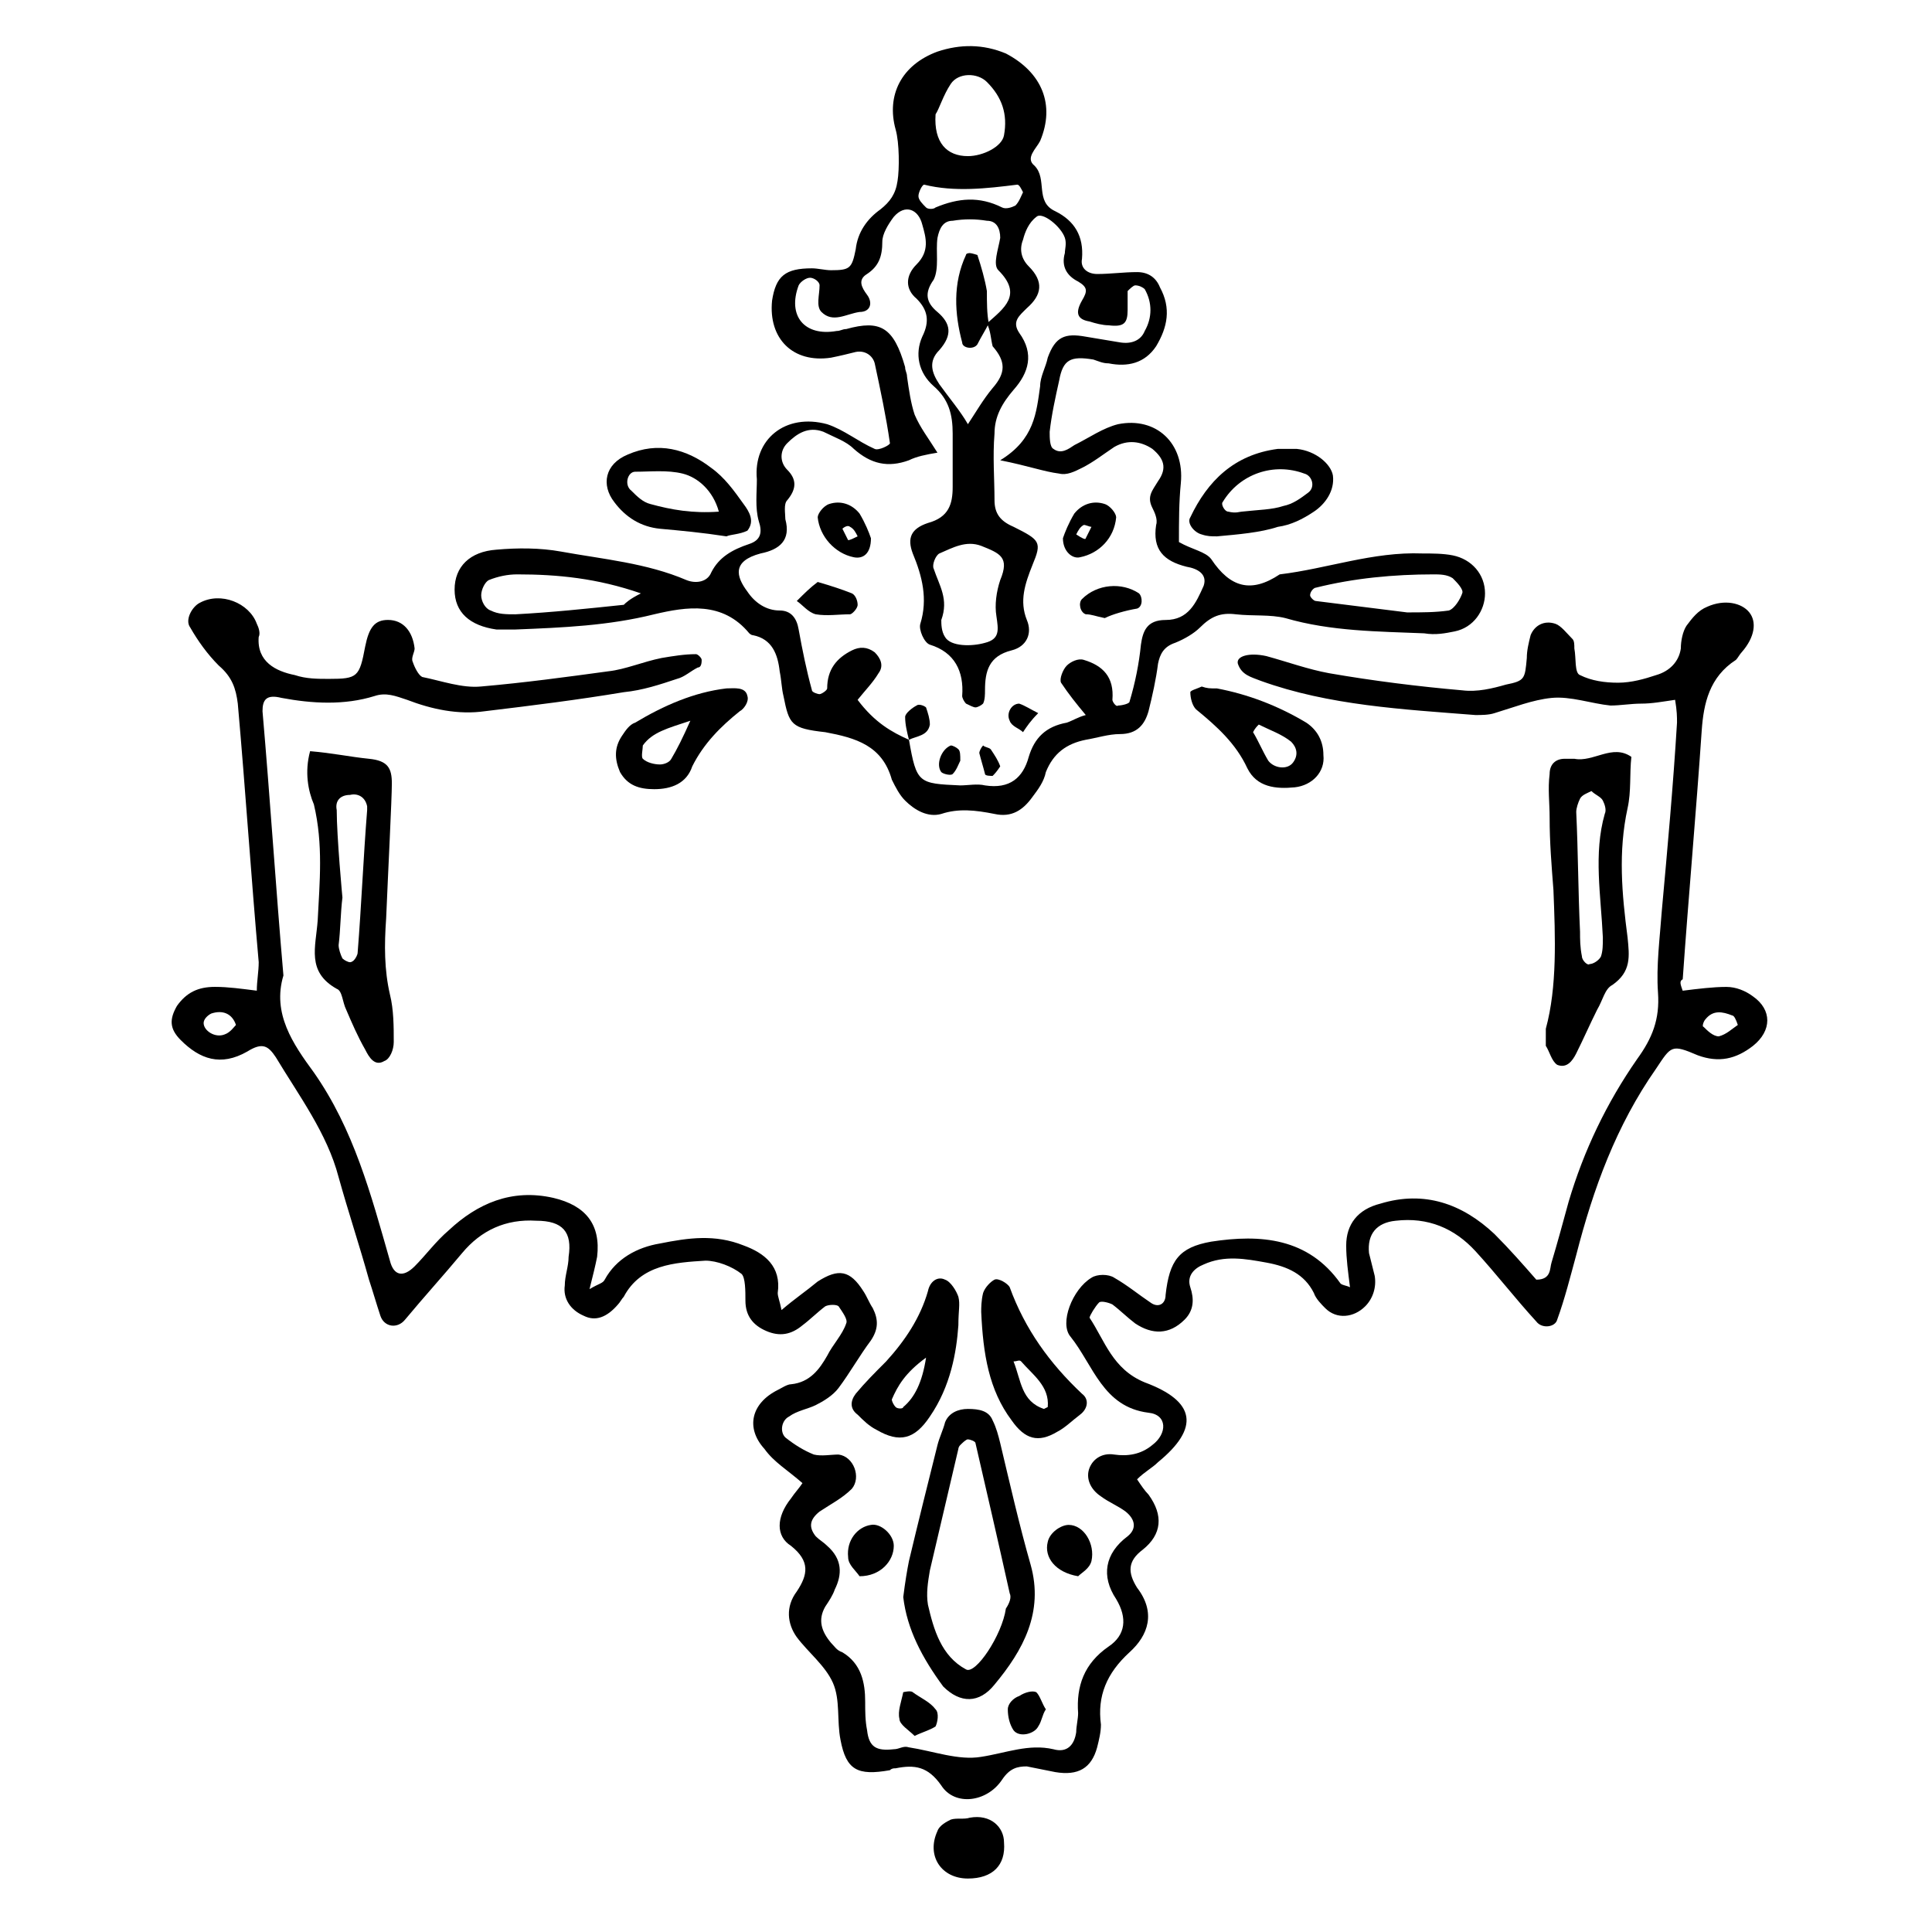
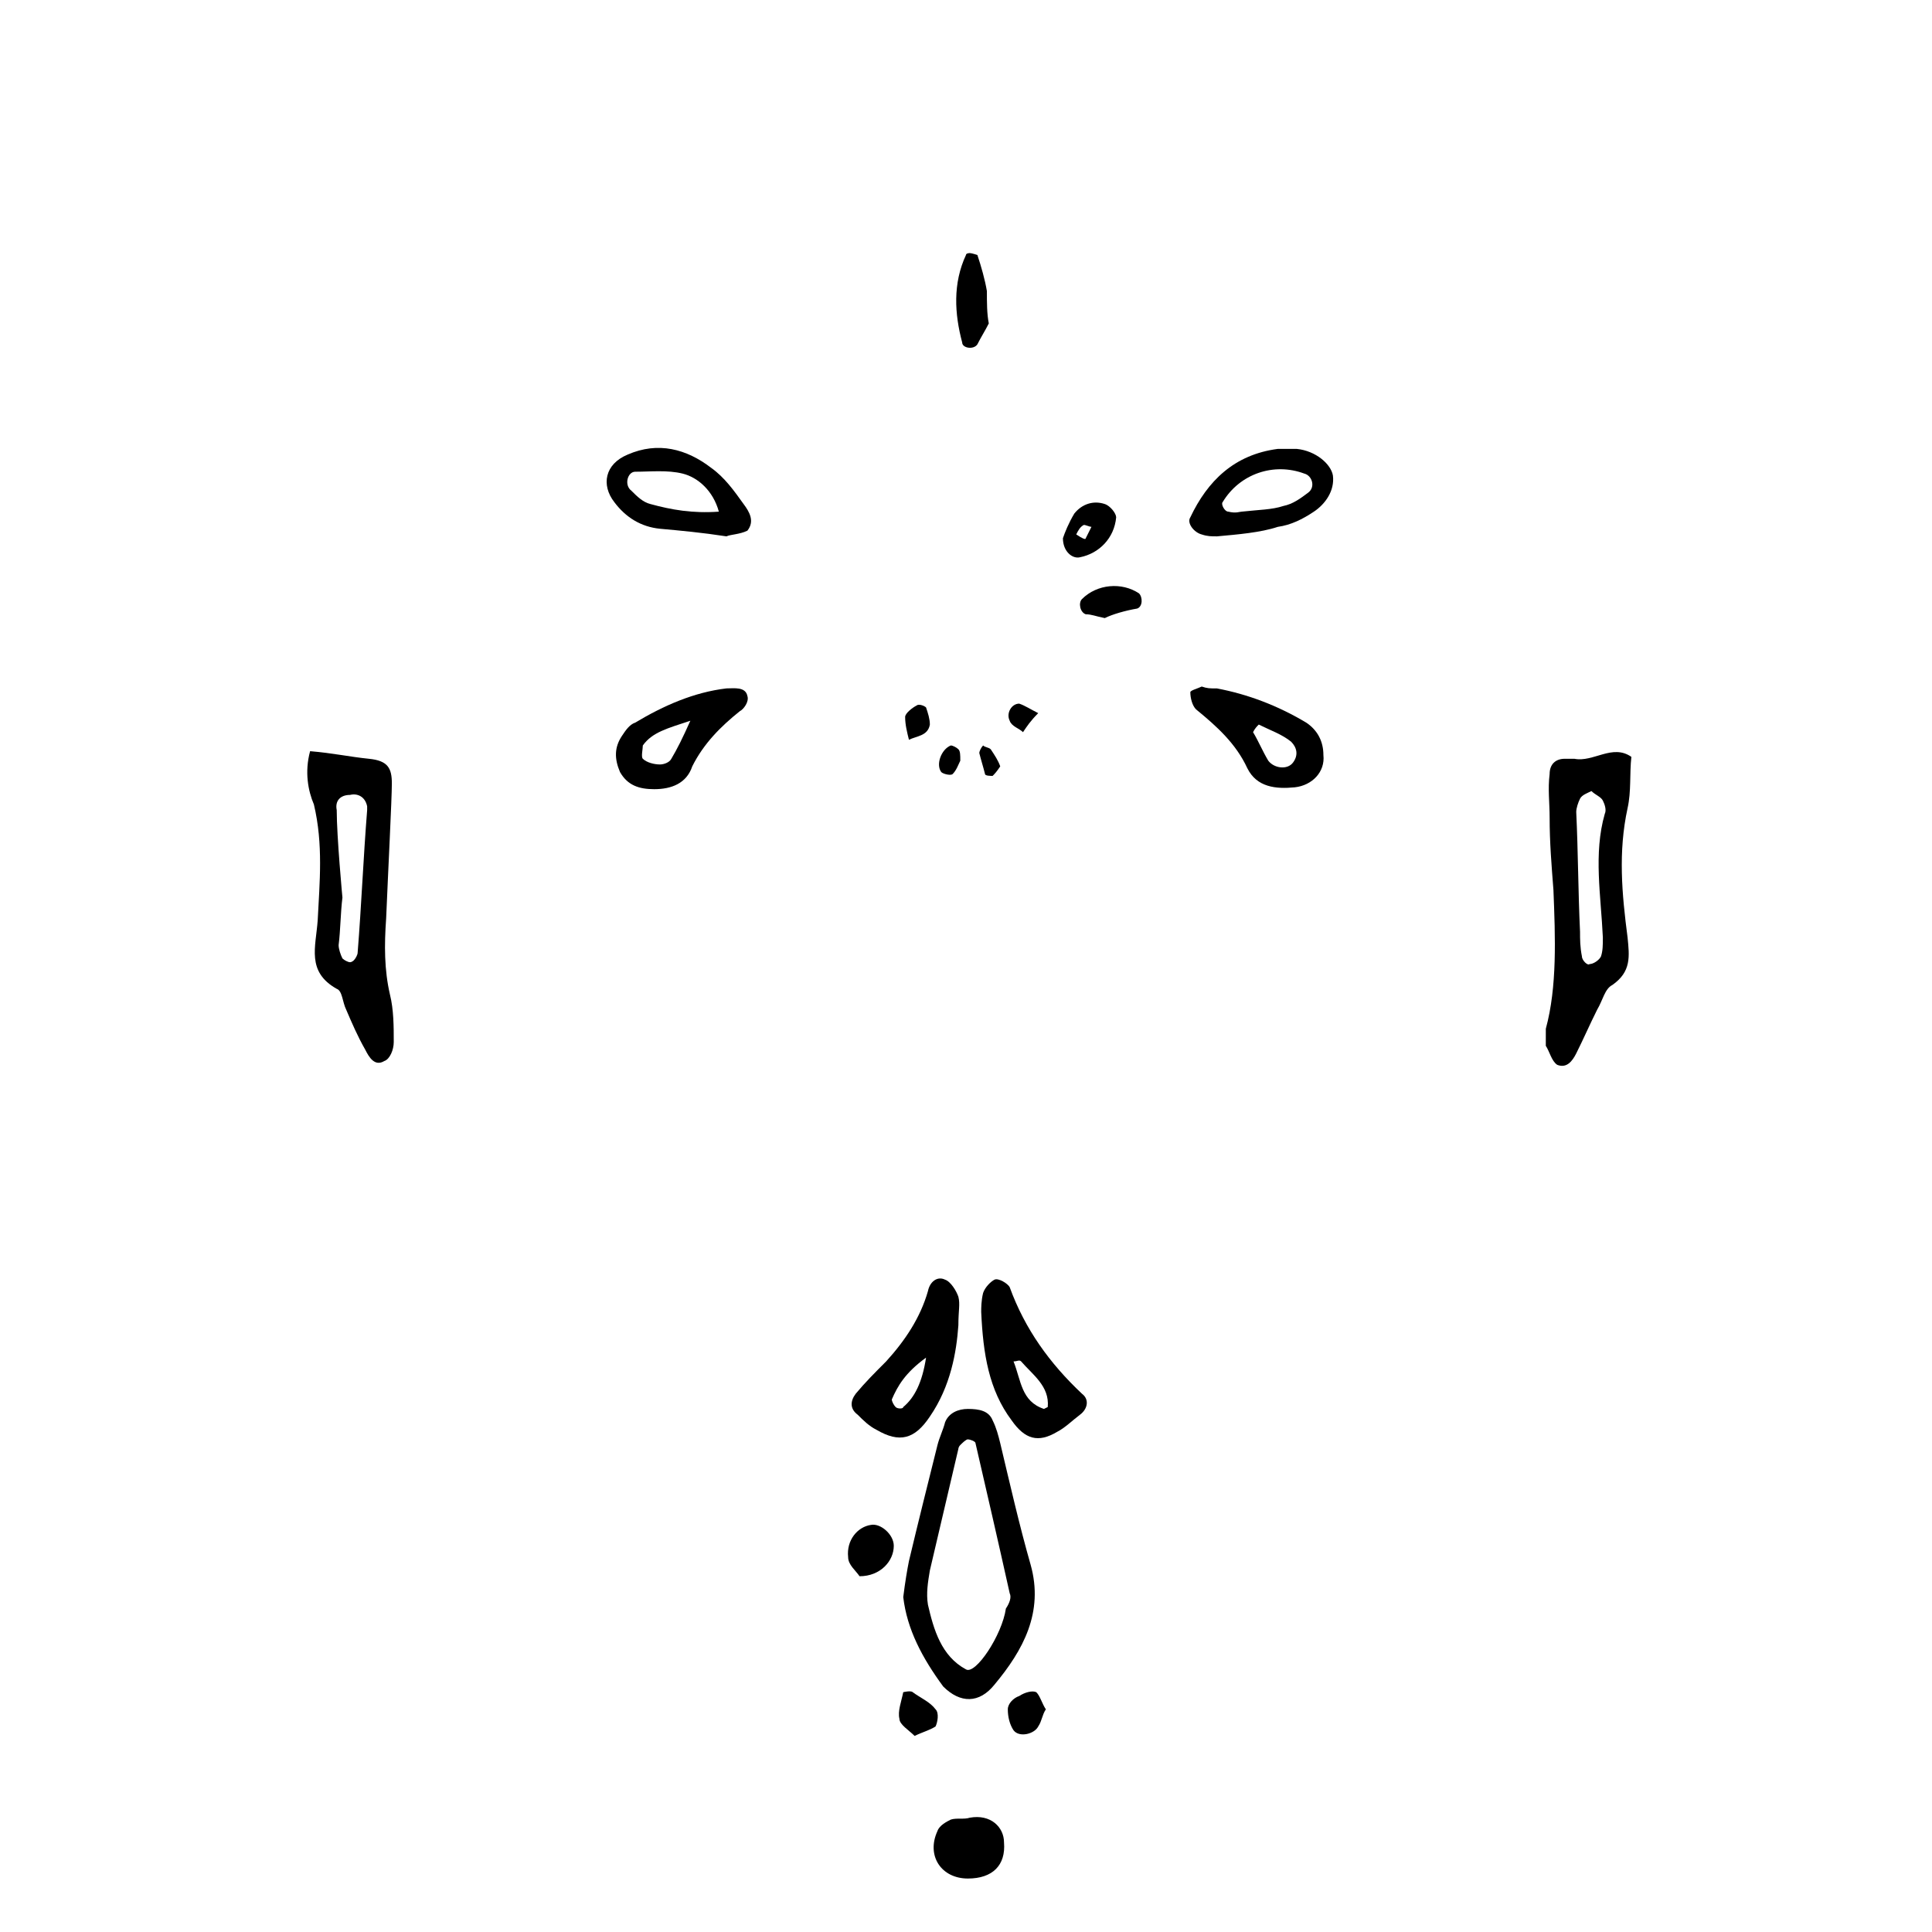
<svg xmlns="http://www.w3.org/2000/svg" fill="#000000" width="800px" height="800px" version="1.1" viewBox="144 144 512 512">
  <g>
-     <path d="m589.93 406.55c4.031-0.504 8.062-1.008 11.586-1.008 2.519 0 5.039 1.008 7.055 2.519 5.039 3.527 5.039 9.07 0 13.098-4.535 3.527-9.07 4.535-14.609 2.519-7.055-3.023-7.055-2.519-11.082 3.527-10.578 15.113-16.625 31.738-21.16 49.375-1.512 5.543-3.023 11.586-5.039 17.129-0.504 2.016-4.031 2.519-5.543 0.504-5.543-6.047-10.578-12.594-16.121-18.641-5.543-6.047-12.594-9.07-21.16-8.062-5.039 0.504-7.559 3.527-7.055 8.566l1.512 6.047c0.504 3.023-0.504 6.047-2.519 8.062-3.023 3.023-7.559 3.527-10.578 0.504-1.008-1.008-2.519-2.519-3.023-4.031-2.519-5.039-7.055-7.055-12.594-8.062-5.543-1.008-11.082-2.016-16.625 0.504-2.519 1.008-4.535 3.023-3.527 6.047 1.008 3.023 1.008 6.047-1.512 8.566-4.031 4.031-8.566 4.031-13.098 1.008-2.016-1.512-4.031-3.527-6.047-5.039-1.008-0.504-3.023-1.008-3.527-0.504-1.008 1.008-2.519 3.527-2.519 4.031 4.031 6.047 6.047 13.602 14.609 17.129 13.602 5.039 14.609 12.09 3.527 21.16-1.512 1.512-3.527 2.519-5.543 4.535 1.008 1.512 2.016 3.023 3.023 4.031 4.031 5.543 3.527 10.578-1.512 14.609-4.031 3.023-4.031 6.047-1.512 10.078 5.039 6.551 3.023 12.594-2.016 17.129-6.047 5.543-8.566 11.586-7.559 19.145 0 2.016-0.504 4.031-1.008 6.047-1.512 5.543-5.039 7.559-11.082 6.551-2.519-0.504-5.039-1.008-7.559-1.512-2.519 0-4.535 0.504-6.551 3.527-4.031 6.047-12.594 7.055-16.121 1.512-3.527-5.039-7.055-5.543-12.09-4.535-0.504 0-1.008 0-1.512 0.504-8.566 1.512-11.586 0-13.098-8.062-1.008-5.039 0-10.578-2.016-15.113s-6.551-8.062-9.574-12.09c-2.519-3.527-3.023-8.062 0-12.09 3.023-4.535 3.527-8.062-1.512-12.09-4.027-2.531-4.027-7.57 0.004-12.605 1.008-1.512 2.016-2.519 3.023-4.031-4.031-3.527-7.559-5.543-10.078-9.07-5.039-5.543-3.527-12.09 3.527-15.617 1.008-0.504 2.519-1.512 3.527-1.512 5.039-0.504 7.559-4.031 9.574-7.559 1.512-3.023 4.031-5.543 5.039-8.566 0.504-1.008-1.008-3.023-2.016-4.535-0.504-0.504-2.519-0.504-3.527 0-2.016 1.512-4.031 3.527-6.047 5.039-3.023 2.519-6.047 3.023-9.574 1.512-3.527-1.512-5.543-4.031-5.543-8.062 0-2.519 0-6.047-1.008-7.055-2.519-2.016-6.551-3.527-9.574-3.527-8.062 0.504-17.129 1.008-21.664 9.574-0.504 0.504-1.008 1.512-1.512 2.016-3.023 3.527-6.047 4.535-9.07 3.023-3.527-1.512-5.543-4.535-5.039-8.062 0-2.519 1.008-5.039 1.008-7.559 1.008-6.551-1.512-9.574-8.566-9.574-8.062-0.504-14.609 2.519-19.648 8.566-5.039 6.047-10.078 11.586-15.113 17.633-2.016 2.519-5.543 2.016-6.551-1.008-1.008-3.023-2.016-6.551-3.023-9.574-2.519-9.07-5.543-18.137-8.062-27.207-3.023-11.586-10.578-21.664-16.625-31.738-2.016-3.023-3.527-4.031-7.559-1.512-7.055 4.031-12.594 2.016-17.633-3.023-3.023-3.023-3.023-5.543-1.008-9.07 2.519-3.527 5.543-5.039 10.078-5.039 3.527 0 7.055 0.504 11.082 1.008 0-2.519 0.504-5.039 0.504-7.559-2.016-22.672-3.527-45.848-5.543-68.52-0.504-4.031-1.512-7.055-5.039-10.078-3.023-3.023-5.543-6.551-7.559-10.078-1.512-2.016 0.504-5.543 2.519-6.551 5.543-3.023 13.098 0 15.113 5.543 0.504 1.008 1.008 2.519 0.504 3.527-0.504 6.551 4.535 9.07 9.574 10.078 3.023 1.008 6.047 1.008 9.07 1.008 7.559 0 8.062-0.504 9.574-8.566 1.008-5.039 2.519-7.055 6.047-7.055 4.031 0 6.551 3.023 7.055 7.559 0 1.008-1.008 2.519-0.504 3.527 0.504 1.512 1.512 3.527 2.519 4.031 5.039 1.008 10.578 3.023 15.617 2.519 11.586-1.008 22.672-2.519 33.754-4.031 4.535-0.504 9.07-2.519 14.105-3.527 3.023-0.504 6.047-1.008 9.07-1.008 0.504 0 1.512 1.008 1.512 1.512 0 0.504 0 2.016-1.008 2.016-2.016 1.008-3.527 2.519-5.543 3.023-4.535 1.512-9.07 3.023-14.105 3.527-12.09 2.016-24.184 3.527-36.777 5.039-7.055 1.008-14.105-0.504-20.656-3.023-3.023-1.008-5.543-2.016-8.566-1.008-8.062 2.519-16.625 2.016-24.688 0.504-4.031-1.008-5.039 0.504-5.039 3.527 2.016 23.176 3.527 46.855 5.543 70.031-3.023 10.078 2.519 18.137 8.062 25.695 10.578 15.113 15.113 32.242 20.152 49.879 1.008 4.031 3.527 4.535 6.551 1.512 3.023-3.023 5.543-6.551 9.07-9.574 7.559-7.055 16.625-11.082 27.711-8.566 8.566 2.016 12.594 7.055 11.586 15.617-0.504 2.519-1.008 4.535-2.016 8.566 2.519-1.512 3.527-1.512 4.031-2.519 3.023-5.543 8.566-8.566 14.609-9.574 7.559-1.512 14.609-2.519 22.168 0.504 5.543 2.016 10.078 5.543 9.07 12.594 0 1.008 0.504 2.016 1.008 4.535 3.527-3.023 6.551-5.039 9.574-7.559 5.543-3.527 8.566-3.023 12.09 2.519 1.008 1.512 1.512 3.023 2.519 4.535 1.512 3.023 1.512 5.543-0.504 8.566-3.023 4.031-5.543 8.566-8.566 12.594-1.512 2.016-4.031 3.527-6.047 4.535-2.016 1.008-5.039 1.512-7.055 3.023-2.016 1.008-2.519 4.031-1.008 5.543 2.519 2.016 5.039 3.527 7.559 4.535 2.016 0.504 4.535 0 6.551 0 4.031 0.504 6.047 6.047 3.527 9.07-2.519 2.519-5.543 4.031-8.566 6.047-2.519 2.016-3.023 4.031-1.008 6.551 1.008 1.008 2.016 1.512 3.023 2.519 4.031 3.527 4.031 7.559 2.016 11.586-0.504 1.512-1.512 3.023-2.519 4.535-2.016 3.527-1.008 6.551 1.512 9.574 1.008 1.008 1.512 2.016 3.023 2.519 5.039 3.023 6.047 8.062 6.047 13.098 0 2.519 0 5.039 0.504 7.559 0.504 4.535 2.519 5.543 7.055 5.039 1.512 0 2.519-1.008 4.031-0.504 6.551 1.008 13.098 3.527 19.145 2.519 6.551-1.008 12.594-3.527 19.145-2.016 3.527 1.008 5.543-1.008 6.047-4.535 0-1.512 0.504-3.527 0.504-5.039-0.504-7.055 1.512-13.098 8.062-17.633 4.535-3.023 5.039-7.559 2.016-12.594-4.031-6.047-3.023-12.09 3.023-16.625 2.519-2.016 2.016-4.535-0.504-6.551-2.016-1.512-4.535-2.519-6.551-4.031-3.023-2.016-4.031-5.039-3.023-7.559 1.008-2.519 3.527-4.031 6.551-3.527 3.527 0.504 7.055 0 10.078-2.519 4.031-3.023 4.031-8.062-1.008-8.566-12.09-1.512-14.609-12.594-20.656-20.152-3.023-3.527 0.504-12.594 5.543-15.617 1.512-1.008 4.535-1.008 6.047 0 3.527 2.016 6.551 4.535 9.574 6.551 2.016 1.512 4.031 0.504 4.031-2.016 1.008-9.07 3.527-12.594 12.09-14.105 13.098-2.016 25.695-1.008 34.258 11.082 0.504 0.504 1.512 0.504 2.519 1.008-0.504-4.031-1.008-7.559-1.008-11.082 0-5.543 3.023-9.574 9.07-11.082 11.586-3.527 21.664 0 30.23 8.062 4.031 4.031 7.559 8.062 11.082 12.09 4.031 0 3.527-3.023 4.031-4.535 1.512-5.039 3.023-10.578 4.535-16.121 4.031-13.602 10.078-26.199 18.137-37.785 4.031-5.543 6.047-10.578 5.543-17.633-0.504-7.055 0.504-14.609 1.008-21.664 1.512-16.625 3.023-33.25 4.031-49.879 0-1.512 0-3.023-0.504-6.047-3.527 0.504-6.047 1.008-9.07 1.008-2.519 0-5.543 0.504-8.062 0.504-5.039-0.504-10.578-2.519-15.617-2.016-5.039 0.504-10.078 2.519-15.113 4.031-1.512 0.504-3.527 0.504-5.039 0.504-19.145-1.512-38.793-2.519-56.93-9.07-2.519-1.008-5.039-1.512-6.047-4.535-0.504-2.016 3.023-3.023 7.559-2.016 5.543 1.512 11.082 3.527 16.625 4.535 11.586 2.016 23.68 3.527 35.266 4.535 4.031 0.504 8.062-0.504 11.586-1.512 5.039-1.008 5.039-1.512 5.543-7.055 0-2.016 0.504-4.031 1.008-6.047 1.008-2.519 3.527-4.031 6.551-3.023 1.512 0.504 3.023 2.519 4.535 4.031 0.504 0.504 0.504 1.512 0.504 2.519 0.504 2.519 0 6.551 1.512 7.055 3.023 1.512 6.551 2.016 10.078 2.016s7.055-1.008 10.078-2.016c3.527-1.008 6.047-3.527 6.551-7.055 0-2.016 0.504-4.535 1.512-6.047 1.512-2.016 3.023-4.031 5.543-5.039 4.535-2.016 9.07-1.008 11.082 1.512 2.016 2.519 1.512 6.551-2.016 10.578-0.504 0.504-1.008 1.512-1.512 2.016-7.055 4.535-8.566 11.586-9.07 18.641-1.512 22.168-3.527 44.336-5.039 66-1.02 0.516-0.516 1.523-0.012 3.035zm14.613 9.07c-0.504-1.512-1.008-2.519-1.512-2.519-2.519-1.008-5.039-1.512-7.055 1.008-0.504 0.504-1.008 2.016-0.504 2.016 1.008 1.008 2.519 2.519 4.031 2.519 2.016-0.504 3.527-2.016 5.039-3.023zm-398.01 0c-1.008-3.023-3.527-4.031-6.551-3.023-1.008 0.504-2.016 1.512-2.016 2.519 0 2.016 3.023 4.031 5.543 3.023 1.512-0.504 2.519-2.016 3.023-2.519z" />
-     <path d="m456.43 287.65c3.527 2.016 7.055 2.519 8.566 4.535 5.039 7.559 10.578 9.07 18.137 4.031 12.594-1.512 24.688-6.047 37.785-5.543 2.519 0 5.543 0 8.062 0.504 5.039 1.008 8.566 5.039 8.566 10.078 0 4.535-3.023 9.07-8.062 10.078-2.519 0.504-5.039 1.008-8.062 0.504-12.09-0.504-24.688-0.504-36.777-4.031-4.031-1.008-8.566-0.504-13.098-1.008-4.031-0.504-6.551 0.504-9.574 3.527-1.512 1.508-4.031 3.019-6.551 4.027-3.023 1.008-4.031 3.023-4.535 5.543-0.504 4.031-1.512 8.566-2.519 12.594-1.008 3.527-3.023 6.047-7.559 6.047-3.023 0-6.047 1.008-9.07 1.512-5.039 1.008-8.566 3.527-10.578 8.566-0.504 2.519-2.016 4.535-3.527 6.551-2.519 3.527-5.543 5.543-10.078 4.535-5.039-1.008-9.574-1.512-14.105 0-3.527 1.008-7.055-1.008-9.574-3.527-1.512-1.512-2.519-3.527-3.527-5.543-2.519-9.07-9.574-11.082-17.633-12.594-9.07-1.008-9.574-2.016-11.082-9.574-0.504-2.016-0.504-4.031-1.008-6.551-0.504-4.535-2.016-8.566-7.055-9.574-0.504 0-1.008-0.504-1.008-0.504-7.055-8.566-16.625-7.055-25.191-5.039-12.09 3.023-24.184 3.527-36.777 4.031h-5.039c-7.055-1.008-11.082-4.535-11.082-10.578 0-6.047 4.031-10.078 11.082-10.578 5.543-0.504 11.586-0.504 17.129 0.504 11.082 2.016 22.672 3.023 33.25 7.559 2.519 1.008 5.543 0.504 6.551-2.016 2.016-4.031 5.543-6.047 10.078-7.559 3.023-1.008 3.527-3.023 2.519-6.047-1.008-3.527-0.504-7.559-0.504-11.082-1.008-10.578 7.559-17.633 18.641-14.609 4.535 1.512 8.062 4.535 12.594 6.551 1.008 0.504 4.031-1.008 4.031-1.512-1.008-7.055-2.519-14.105-4.031-21.16-0.504-2.016-2.519-3.527-5.039-3.023-2.016 0.504-4.031 1.008-6.551 1.512-10.078 1.512-16.625-5.039-15.617-15.113 1.008-6.551 3.527-8.566 10.578-8.566 1.512 0 3.527 0.504 5.039 0.504 5.039 0 5.543-0.504 6.551-5.543 0.504-4.535 3.023-8.062 6.551-10.578 2.519-2.016 4.031-4.031 4.535-7.559 0.504-3.023 0.504-10.078-0.504-13.602-2.519-9.07 1.512-17.129 11.082-20.656 6.047-2.016 12.09-2.016 18.137 0.504 9.582 5.031 13.105 13.598 9.078 23.168-1.008 2.016-4.031 4.535-1.512 6.551 3.527 3.527 0 9.574 5.543 12.09 5.039 2.519 7.559 6.551 7.055 12.594-0.504 2.519 1.512 4.031 4.031 4.031 3.527 0 7.055-0.504 10.578-0.504 3.023 0 5.039 1.512 6.047 4.031 3.023 5.543 2.016 10.578-1.008 15.617-3.023 4.535-7.559 5.543-12.594 4.535-1.512 0-2.519-0.504-4.031-1.008-6.047-1.008-8.062 0-9.07 5.543-1.008 4.535-2.016 9.07-2.519 13.602 0 1.512 0 4.031 1.008 4.535 2.016 1.512 4.031 0 5.543-1.008 4.031-2.016 7.559-4.535 11.586-5.543 10.078-2.016 17.633 5.039 16.625 15.617-0.504 5.043-0.504 10.078-0.504 15.621zm-50.887-57.938c4.535-4.031 9.574-7.559 3.023-14.105-1.512-1.512 0-5.543 0.504-8.566 0-2.519-1.008-4.535-3.527-4.535-3.023-0.504-6.047-0.504-9.07 0-2.519 0-3.527 2.016-4.031 4.535-0.504 3.527 0.504 8.062-1.008 11.082-2.519 3.527-2.016 6.047 1.008 8.566 3.527 3.023 4.031 6.047 0.504 10.078-3.023 3.023-2.016 6.047 0 9.07 2.519 3.527 5.543 7.055 7.559 10.578 2.016-3.023 4.031-6.551 6.551-9.574 3.527-4.031 3.527-7.055 0-11.082-0.504-2.016-0.504-4.031-1.512-6.047zm-20.656 110.34c2.016 11.586 2.519 11.586 13.602 12.09 2.016 0 4.535-0.504 6.551 0 6.551 1.008 10.078-2.016 11.586-7.559 1.512-5.039 4.535-8.062 10.078-9.07 1.512-0.504 3.023-1.512 5.039-2.016-2.519-3.023-4.535-5.543-6.551-8.566-0.504-1.008 0.504-3.527 1.512-4.535 1.008-1.008 3.023-2.016 4.535-1.512 5.039 1.512 8.062 4.535 7.559 10.578 0 0.504 1.008 2.016 1.512 1.512 1.008 0 3.023-0.504 3.023-1.008 1.512-5.039 2.519-10.078 3.023-15.113 0.504-3.527 1.512-6.551 6.551-6.551 6.047 0 8.062-4.535 10.078-9.07 1.008-3.023-1.512-4.535-4.535-5.039-6.047-1.512-9.07-4.535-8.062-11.082 0.504-1.512-0.504-3.527-1.008-4.535-1.512-3.023 0-4.535 1.512-7.055 2.519-3.527 1.512-6.047-1.512-8.566-3.023-2.016-6.551-2.519-10.078-0.504-3.023 2.016-5.543 4.031-8.566 5.543-2.016 1.008-4.031 2.016-6.047 1.512-4.031-0.504-8.062-2.016-15.617-3.527 9.07-5.543 9.574-12.594 10.578-19.648 0-2.519 1.512-5.039 2.016-7.559 2.016-5.543 4.535-6.551 10.078-5.543 3.023 0.504 6.047 1.008 9.07 1.512 3.023 0.504 5.543-0.504 6.551-3.023 2.016-3.527 2.016-7.559 0-11.082-0.504-0.504-1.512-1.008-2.519-1.008-0.504 0-1.512 1.008-2.016 1.512v5.039c0 3.527-1.008 4.535-5.039 4.031-1.512 0-3.527-0.504-5.039-1.008-3.023-0.504-4.031-2.016-2.016-5.543 1.512-2.519 1.512-3.527-1.008-5.039-3.023-1.512-4.535-4.031-3.527-7.559 0-1.008 0.504-2.519 0-4.031-1.008-3.023-6.047-7.055-7.559-5.543-2.016 1.512-3.023 4.031-3.527 6.047-1.008 2.519-0.504 5.039 1.512 7.055 4.031 4.031 3.527 7.559-0.504 11.082-2.016 2.016-4.031 3.527-2.016 6.551 4.031 5.543 2.519 10.578-1.512 15.113-3.023 3.527-5.039 7.055-5.039 11.586-0.504 6.047 0 12.09 0 17.633 0 3.527 1.512 5.543 5.039 7.055 7.055 3.527 7.559 4.031 5.039 10.078-2.016 5.039-3.527 9.574-1.512 14.609 1.512 3.527 0 7.055-4.031 8.062-6.047 1.512-7.055 5.543-7.055 10.578 0 1.008 0 2.519-0.504 3.527-0.504 0.504-1.512 1.008-2.016 1.008-0.504 0-1.512-0.504-2.519-1.008-0.504-0.504-1.008-1.512-1.008-2.016 0.504-6.551-2.016-11.586-8.566-13.602-1.512-0.504-3.023-4.031-2.519-5.543 2.016-6.551 0.504-12.594-2.016-18.641-1.512-4.031-0.504-6.551 4.031-8.062 5.543-1.512 6.551-5.039 6.551-9.574v-14.105c0-5.039-1.008-9.07-5.039-12.594-4.031-3.527-5.039-8.566-3.023-13.098 2.016-4.031 1.512-7.055-1.512-10.078-3.023-2.519-3.023-6.047 0-9.07 3.527-3.527 2.519-7.055 1.512-10.578-1.008-4.031-4.535-5.543-7.559-2.016-1.512 2.016-3.023 4.535-3.023 6.551 0 4.031-1.008 6.551-4.031 8.566-2.519 1.512-1.512 3.527 0 5.543 1.512 2.016 1.008 4.535-2.016 4.535-3.527 0.504-7.055 3.023-10.078 0-1.512-1.512-0.504-4.535-0.504-7.055 0-1.008-1.512-2.016-2.519-2.016s-2.519 1.008-3.023 2.016c-3.023 8.062 1.512 13.602 10.078 12.09 1.008 0 1.512-0.504 2.519-0.504 9.07-2.519 12.594-0.504 15.617 10.078 0 1.008 0.504 1.512 0.504 2.519 0.504 3.527 1.008 7.055 2.016 10.078 1.512 3.527 3.527 6.047 6.047 10.078-3.023 0.504-5.543 1.008-7.559 2.016-5.543 2.016-10.078 1.008-14.609-3.023-2.016-2.016-5.039-3.023-8.062-4.535-4.031-1.512-7.055 0.504-9.574 3.023-2.016 2.016-2.016 5.039 0 7.055 2.519 2.519 2.519 5.039 0 8.062-1.008 1.008-0.504 3.527-0.504 5.039 1.512 5.543-1.512 8.062-6.551 9.07-7.559 2.016-6.551 6.047-3.527 10.078 2.016 3.023 5.039 5.039 8.566 5.039 3.023 0 4.535 2.016 5.039 5.039 1.008 5.543 2.016 10.578 3.527 16.121 0 0.504 1.512 1.008 2.016 1.008s2.016-1.008 2.016-1.512c0-5.039 2.519-8.062 6.551-10.078 2.016-1.008 4.031-1.008 6.047 0.504 1.512 1.512 2.519 3.527 1.008 5.543-1.512 2.519-3.527 4.535-5.543 7.055 4.547 6.047 9.082 8.566 13.613 10.582zm8.566-31.742c0 1.008 0 3.023 1.008 4.535 1.512 2.519 7.055 2.519 10.578 1.512 4.031-1.008 3.527-3.527 3.023-7.055-0.504-3.023 0-6.551 1.008-9.574 2.519-6.047 0-7.055-5.039-9.07-4.031-1.512-7.559 0.504-11.082 2.016-1.008 0.504-2.016 3.023-1.512 4.031 1.512 4.539 4.031 8.062 2.016 13.605zm123.43-2.016c4.031 0 7.559 0 11.082-0.504 1.512-0.504 3.023-3.023 3.527-4.535 0.504-1.008-1.512-3.023-2.519-4.031-1.512-1.008-3.527-1.008-5.039-1.008-10.578 0-21.16 1.008-31.234 3.527-0.504 0-1.512 1.008-1.512 2.016 0 0.504 1.008 1.512 1.512 1.512 8.062 1.008 16.121 2.016 24.184 3.023zm-203.04-5.039c-11.586-4.031-22.168-5.039-32.746-5.039-2.519 0-5.039 0.504-7.559 1.512-1.008 0.504-2.016 2.519-2.016 4.031 0 1.512 1.008 3.527 2.519 4.031 2.016 1.008 4.031 1.008 6.551 1.008 9.574-0.504 19.145-1.512 28.719-2.519 0.5-0.504 1.508-1.512 4.531-3.023zm78.09-126.96c-0.504 7.559 3.023 11.082 8.566 11.082 4.031 0 9.07-2.519 9.574-5.543 1.008-5.543-0.504-10.078-4.535-14.105-2.519-2.519-7.559-2.519-9.574 0.504-2.016 3.023-3.023 6.551-4.031 8.062zm23.176 20.656c-0.504-1.008-1.008-2.016-1.512-2.016-8.062 1.008-16.625 2.016-24.688 0-0.504 0-1.512 2.016-1.512 3.023 0 1.008 1.008 2.016 2.016 3.023 0.504 0.504 2.016 0.504 2.519 0 6.047-2.519 11.586-3.023 17.633 0 1.008 0.504 2.519 0 3.527-0.504 1.008-1.008 1.512-2.519 2.016-3.527z" />
    <path d="m553.66 416.62c3.023-11.082 2.519-24.184 2.016-36.777-0.504-6.551-1.008-12.594-1.008-19.145 0-4.031-0.504-7.559 0-11.586 0-2.519 1.512-4.031 4.031-4.031h2.519c5.039 1.008 10.078-4.031 15.113-0.504-0.504 4.535 0 9.07-1.008 13.602-2.519 11.586-1.512 22.672 0 34.258 0.504 5.039 1.008 9.07-4.031 12.594-2.016 1.008-2.519 4.031-4.031 6.551-2.016 4.031-3.527 7.559-5.543 11.586-1.008 2.016-2.519 4.031-5.039 3.023-1.512-1.008-2.016-3.527-3.023-5.039 0.004-1.508 0.004-2.516 0.004-4.531zm12.09-62.977c-1.008 0.504-2.519 1.008-3.023 2.016-0.504 1.008-1.008 2.519-1.008 3.527 0.504 10.578 0.504 21.16 1.008 31.738 0 2.016 0 4.031 0.504 6.551 0 1.008 1.512 2.519 2.016 2.016 1.008 0 2.519-1.008 3.023-2.016 0.504-1.512 0.504-3.023 0.504-5.039-0.504-11.082-2.519-22.168 0.504-32.746 0.504-1.008 0-2.519-0.504-3.527-0.504-1.008-2.016-1.512-3.023-2.519z" />
    <path d="m226.18 343.07c6.047 0.504 10.578 1.512 15.617 2.016 5.039 0.504 6.047 2.519 6.047 6.551s-1.008 23.68-1.512 35.77c-0.504 7.055-0.504 13.602 1.008 20.152 1.008 4.031 1.008 8.566 1.008 12.594 0 2.016-1.008 4.535-2.519 5.039-2.519 1.512-4.031-1.008-5.039-3.023-2.016-3.527-3.527-7.055-5.039-10.578-1.008-2.016-1.008-5.039-2.519-5.543-8.062-4.535-5.543-11.082-5.039-18.137 0.504-10.078 1.512-20.152-1.008-30.73-1.508-3.527-2.516-8.566-1.004-14.109zm8.566 38.797c-0.504 4.031-0.504 8.566-1.008 12.594 0 1.008 0.504 2.519 1.008 3.527 0.504 0.504 1.512 1.008 2.016 1.008s1.008-0.504 1.008-0.504c0.504-0.504 1.008-1.512 1.008-2.016 1.008-12.594 1.512-25.191 2.519-37.785v-1.008c-0.504-2.519-2.519-3.527-4.535-3.023-2.519 0-4.031 1.512-3.527 4.031 0 7.051 1.512 23.176 1.512 23.176z" />
    <path d="m383.37 567.26c0.504-4.031 1.008-7.055 1.512-9.574 2.519-10.578 5.039-20.656 7.559-30.73 0.504-2.016 1.512-4.031 2.016-6.047 1.008-2.519 3.527-3.527 6.047-3.527 3.023 0 5.543 0.504 6.551 3.023 1.008 2.016 1.512 4.031 2.016 6.047 2.519 10.578 5.039 21.664 8.062 32.242 3.527 12.594-2.016 22.672-9.574 31.738-4.031 5.039-9.07 5.039-13.602 0.504-5.547-7.551-9.578-15.109-10.586-23.676zm28.215-1.008c-3.023-13.602-6.047-26.703-9.07-39.801 0-0.504-1.512-1.008-2.016-1.008s-1.512 1.008-2.016 1.512c-0.504 0.504-0.504 1.008-0.504 1.008-2.519 10.578-5.039 21.664-7.559 32.242-0.504 3.023-1.008 6.047-0.504 9.07 1.512 6.551 3.527 13.602 10.078 17.129 2.519 1.512 9.574-9.07 10.578-16.121 1.012-1.512 1.516-3.023 1.012-4.031z" />
    <path d="m397.98 495.22c-0.504 7.055-2.016 16.121-7.559 24.184-4.031 6.047-8.062 7.055-14.105 3.527-2.016-1.008-3.527-2.519-5.039-4.031-2.016-1.512-2.016-3.527-0.504-5.543 2.519-3.023 5.039-5.543 8.062-8.566 5.039-5.543 9.07-11.586 11.082-18.641 0.504-2.519 2.519-4.031 4.535-3.023 1.512 0.504 3.023 3.023 3.527 4.535 0.504 2.016 0 3.527 0 7.559zm-8.566 8.566c-5.543 4.031-7.559 7.559-9.07 11.082 0 0.504 0.504 1.512 1.008 2.016 0.504 0.504 2.016 0.504 2.016 0 3.023-2.519 5.039-6.551 6.047-13.098z" />
    <path d="m404.03 491.69c0-1.008 0-3.023 0.504-5.039 0.504-1.512 2.016-3.023 3.023-3.527 1.008-0.504 3.527 1.008 4.031 2.016 4.031 11.082 10.578 20.152 19.145 28.215 2.016 1.512 1.512 4.031-0.504 5.543-2.016 1.512-4.031 3.527-6.047 4.535-5.039 3.023-8.566 2.016-12.09-3.023-6.047-8.062-7.559-17.633-8.062-28.719zm8.566 13.098c2.016 5.039 2.016 10.578 8.062 12.594l1.008-0.504c0.504-5.543-4.031-8.566-7.055-12.09-0.504-0.504-1.008 0-2.016 0z" />
    <path d="m317.38 353.14c-4.031 0-7.055-1.008-9.07-4.535-1.512-3.527-1.512-6.551 0.504-9.574 1.008-1.512 2.016-3.023 3.527-3.527 7.559-4.535 15.617-8.062 24.184-9.07 2.016 0 5.039-0.504 5.543 2.016 0.504 1.512-1.008 3.527-2.016 4.031-5.039 4.031-9.574 8.566-12.594 14.609-1.516 4.539-5.547 6.051-10.078 6.051zm9.57-18.137c-6.047 2.016-10.078 3.023-12.594 6.551 0 1.004-0.504 3.019 0 3.523 1.008 1.008 3.023 1.512 4.535 1.512 1.008 0 2.519-0.504 3.023-1.512 1.508-2.519 3.019-5.539 5.035-10.074z" />
    <path d="m466.5 326.44c8.062 1.512 16.121 4.535 23.68 9.07 3.023 2.016 4.535 5.039 4.535 8.566 0.504 4.535-3.023 8.062-7.559 8.566-5.039 0.504-10.078 0-12.594-5.039-3.023-6.551-8.062-11.082-13.602-15.617-1.008-1.008-1.512-3.023-1.512-4.535 0-0.504 2.016-1.008 3.023-1.512 1.508 0.5 2.012 0.5 4.027 0.5zm11.086 9.574c-0.504 0.504-1.008 1.008-1.512 2.016 1.512 2.519 2.519 5.039 4.031 7.559 1.512 2.016 5.039 2.519 6.551 0.504s1.008-4.031-0.504-5.543c-2.519-2.016-5.543-3.023-8.566-4.535z" />
    <path d="m336.52 286.14c-6.551-1.008-12.09-1.512-17.633-2.016-5.039-0.504-9.07-3.023-12.09-7.055-3.527-4.535-2.519-10.078 3.527-12.594 8.062-3.527 15.617-1.512 22.168 3.527 3.527 2.519 6.047 6.047 8.566 9.574 1.512 2.016 3.023 4.535 1.008 7.055-2.019 1.004-4.539 1.004-5.547 1.508zm-2.016-6.547c-1.512-5.543-5.543-9.07-9.574-10.078-4.031-1.008-8.566-0.504-12.594-0.504-2.016 0-3.023 3.527-1.008 5.039 1.512 1.512 3.023 3.023 5.039 3.527 5.539 1.512 11.082 2.519 18.137 2.016z" />
    <path d="m466.5 286.14c-1.512 0-2.519 0-4.031-0.504-2.016-0.504-4.031-3.023-3.023-4.535 4.535-9.574 11.586-16.625 23.176-18.137h5.039c5.039 0.504 9.07 4.031 9.574 7.055 0.504 4.031-2.016 7.559-5.039 9.574-3.023 2.016-6.047 3.527-9.574 4.031-4.531 1.508-10.578 2.012-16.121 2.516zm6.551-6.547c4.535-0.504 8.062-0.504 11.082-1.512 2.519-0.504 4.535-2.016 6.551-3.527s1.008-4.535-1.008-5.039c-8.062-3.023-17.129 0-21.664 7.559-0.504 0.504 0.504 2.519 1.512 2.519 2.016 0.504 3.023 0 3.527 0z" />
    <path d="m400.5 641.83c-7.055 0-11.082-6.047-8.062-12.594 0.504-1.512 2.519-2.519 3.527-3.023 1.512-0.504 3.527 0 5.039-0.504 5.543-1.008 9.07 2.519 9.07 6.551 0.5 6.043-3.027 9.57-9.574 9.57z" />
    <path d="m371.79 561.72c-1.008-1.512-3.023-3.023-3.023-5.039-0.504-4.535 2.519-8.062 6.047-8.566 2.519-0.504 6.047 2.519 6.047 5.543 0 4.031-3.527 8.062-9.07 8.062z" />
-     <path d="m429.72 561.72c-6.047-1.008-9.07-5.039-8.062-9.07 0.504-2.519 3.527-4.535 5.543-4.535 4.031 0 7.055 5.039 6.047 9.574-0.504 2.016-2.519 3.023-3.527 4.031z" />
    <path d="m386.39 604.04c-1.512-1.512-4.031-3.023-4.031-4.535-0.504-2.016 0.504-4.535 1.008-7.055 0 0 2.016-0.504 2.519 0 2.016 1.512 4.535 2.519 6.047 4.535 1.008 1.008 0.504 3.527 0 4.535-1.512 1.008-3.527 1.512-5.543 2.519z" />
    <path d="m421.16 596.99c-1.008 1.512-1.008 3.023-2.016 4.535-1.008 2.016-5.039 3.023-6.551 1.008-1.008-1.512-1.512-3.527-1.512-5.543 0-1.512 1.512-3.023 3.023-3.527 1.512-1.008 3.527-1.512 4.535-1.008 1.008 1.008 1.512 3.023 2.519 4.535z" />
-     <path d="m374.81 286.64c0 4.031-2.016 5.543-4.535 5.039-5.039-1.008-9.07-5.543-9.574-10.578 0-1.008 1.512-3.023 3.023-3.527 3.023-1.008 6.047 0 8.062 2.519 1.512 2.516 2.519 5.035 3.023 6.547zm-3.527-0.504c-0.504-1.008-1.008-2.016-2.016-2.519-0.504-0.504-1.512 0-2.016 0.504 0.504 1.008 1.008 2.016 1.512 3.023 0.504 0 1.512-0.504 2.519-1.008z" />
    <path d="m428.71 280.09c2.016-2.519 5.039-3.527 8.062-2.519 1.512 0.504 3.023 2.519 3.023 3.527-0.504 5.543-4.535 9.574-9.574 10.578-2.016 0.504-4.535-1.512-4.535-5.039 0.504-1.512 1.512-4.031 3.023-6.547zm3.023 6.547c0.504-1.008 1.008-2.016 1.512-3.023-0.504 0-1.512-0.504-2.016-0.504-1.008 0.504-1.512 1.512-2.016 2.519 1.512 1.008 2.519 1.512 2.519 1.008z" />
-     <path d="m360.7 298.23c3.527 1.008 6.551 2.016 9.07 3.023 1.008 0.504 1.512 2.016 1.512 3.023 0 1.008-1.512 2.519-2.016 2.519-3.023 0-6.047 0.504-9.07 0-2.016-0.504-3.527-2.519-5.039-3.527 2.016-2.019 3.527-3.527 5.543-5.039z" />
    <path d="m436.78 307.8c-2.519-0.504-3.527-1.008-5.039-1.008-1.512-0.504-2.016-3.023-1.008-4.031 4.031-4.031 10.578-4.535 15.113-1.512 1.008 1.008 1.008 3.527-0.504 4.031-3.019 0.504-6.547 1.512-8.562 2.519z" />
-     <path d="m384.88 340.05c-0.504-2.016-1.008-4.031-1.008-6.047 0-1.008 2.016-2.519 3.023-3.023 0.504-0.504 2.016 0 2.519 0.504 0.504 1.512 1.008 3.023 1.008 4.535-0.504 3.023-3.527 3.023-5.543 4.031z" />
+     <path d="m384.88 340.05c-0.504-2.016-1.008-4.031-1.008-6.047 0-1.008 2.016-2.519 3.023-3.023 0.504-0.504 2.016 0 2.519 0.504 0.504 1.512 1.008 3.023 1.008 4.535-0.504 3.023-3.527 3.023-5.543 4.031" />
    <path d="m419.14 332.99c-2.016 2.016-3.023 3.527-4.031 5.039-1.008-1.008-3.023-1.512-3.527-3.023-1.008-2.016 0.504-4.535 2.519-4.535 1.512 0.504 3.023 1.512 5.039 2.519z" />
    <path d="m398.49 345.59c-0.504 1.008-1.008 2.519-2.016 3.527-0.504 0.504-2.519 0-3.023-0.504-1.512-2.016 0-6.047 2.519-7.055 0.504 0 1.512 0.504 2.016 1.008s0.504 1.512 0.504 3.023z" />
    <path d="m409.07 347.1c-1.008 1.512-1.512 2.016-2.016 2.519-0.504 0-2.016 0-2.016-0.504-0.504-2.016-1.008-3.527-1.512-5.543 0-0.504 0.504-1.512 1.008-2.016 0.504 0.504 1.512 0.504 2.016 1.008 1.008 1.512 2.016 3.023 2.519 4.535z" />
    <path d="m406.04 229.71c-1.008 2.016-2.016 3.527-3.023 5.543-1.008 1.512-4.031 1.008-4.031-0.504-2.016-7.559-2.519-15.617 1.008-23.176 0-0.504 1.008-0.504 1.008-0.504 0.504 0 2.016 0.504 2.016 0.504 1.008 3.023 2.016 6.551 2.519 9.574 0 3.019 0 6.043 0.504 8.562-0.504 0 0 0 0 0z" />
  </g>
</svg>